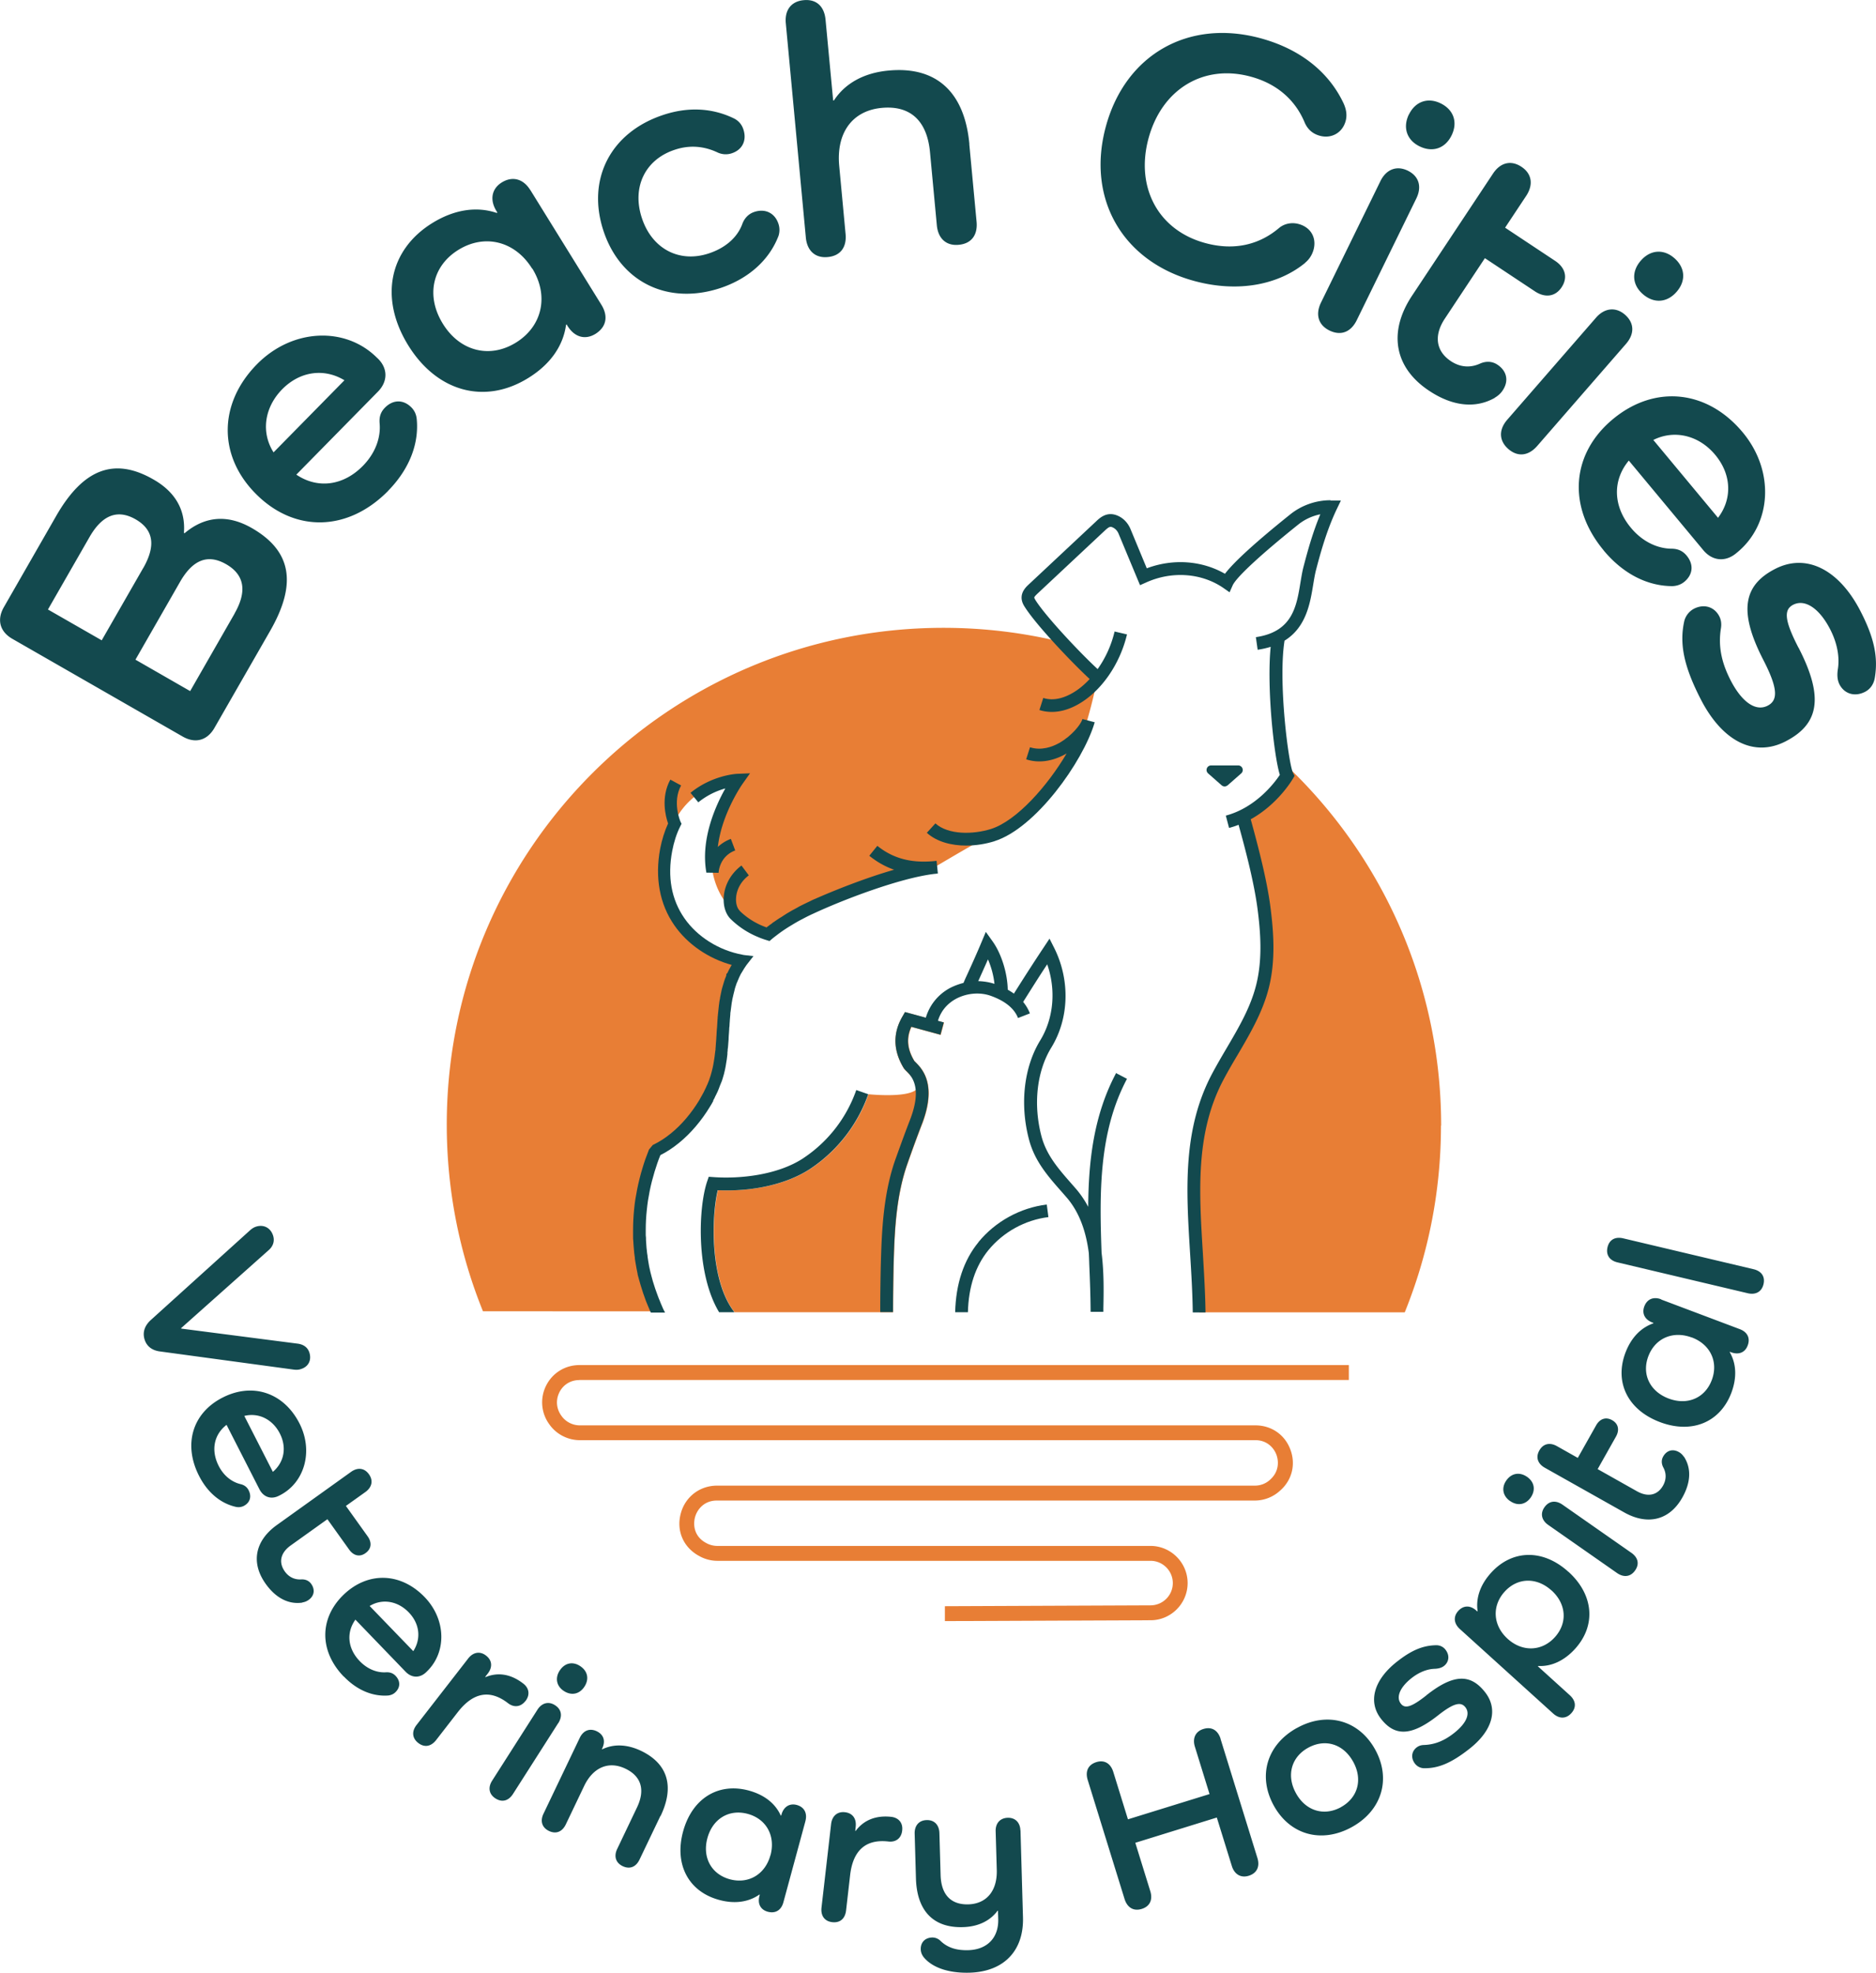
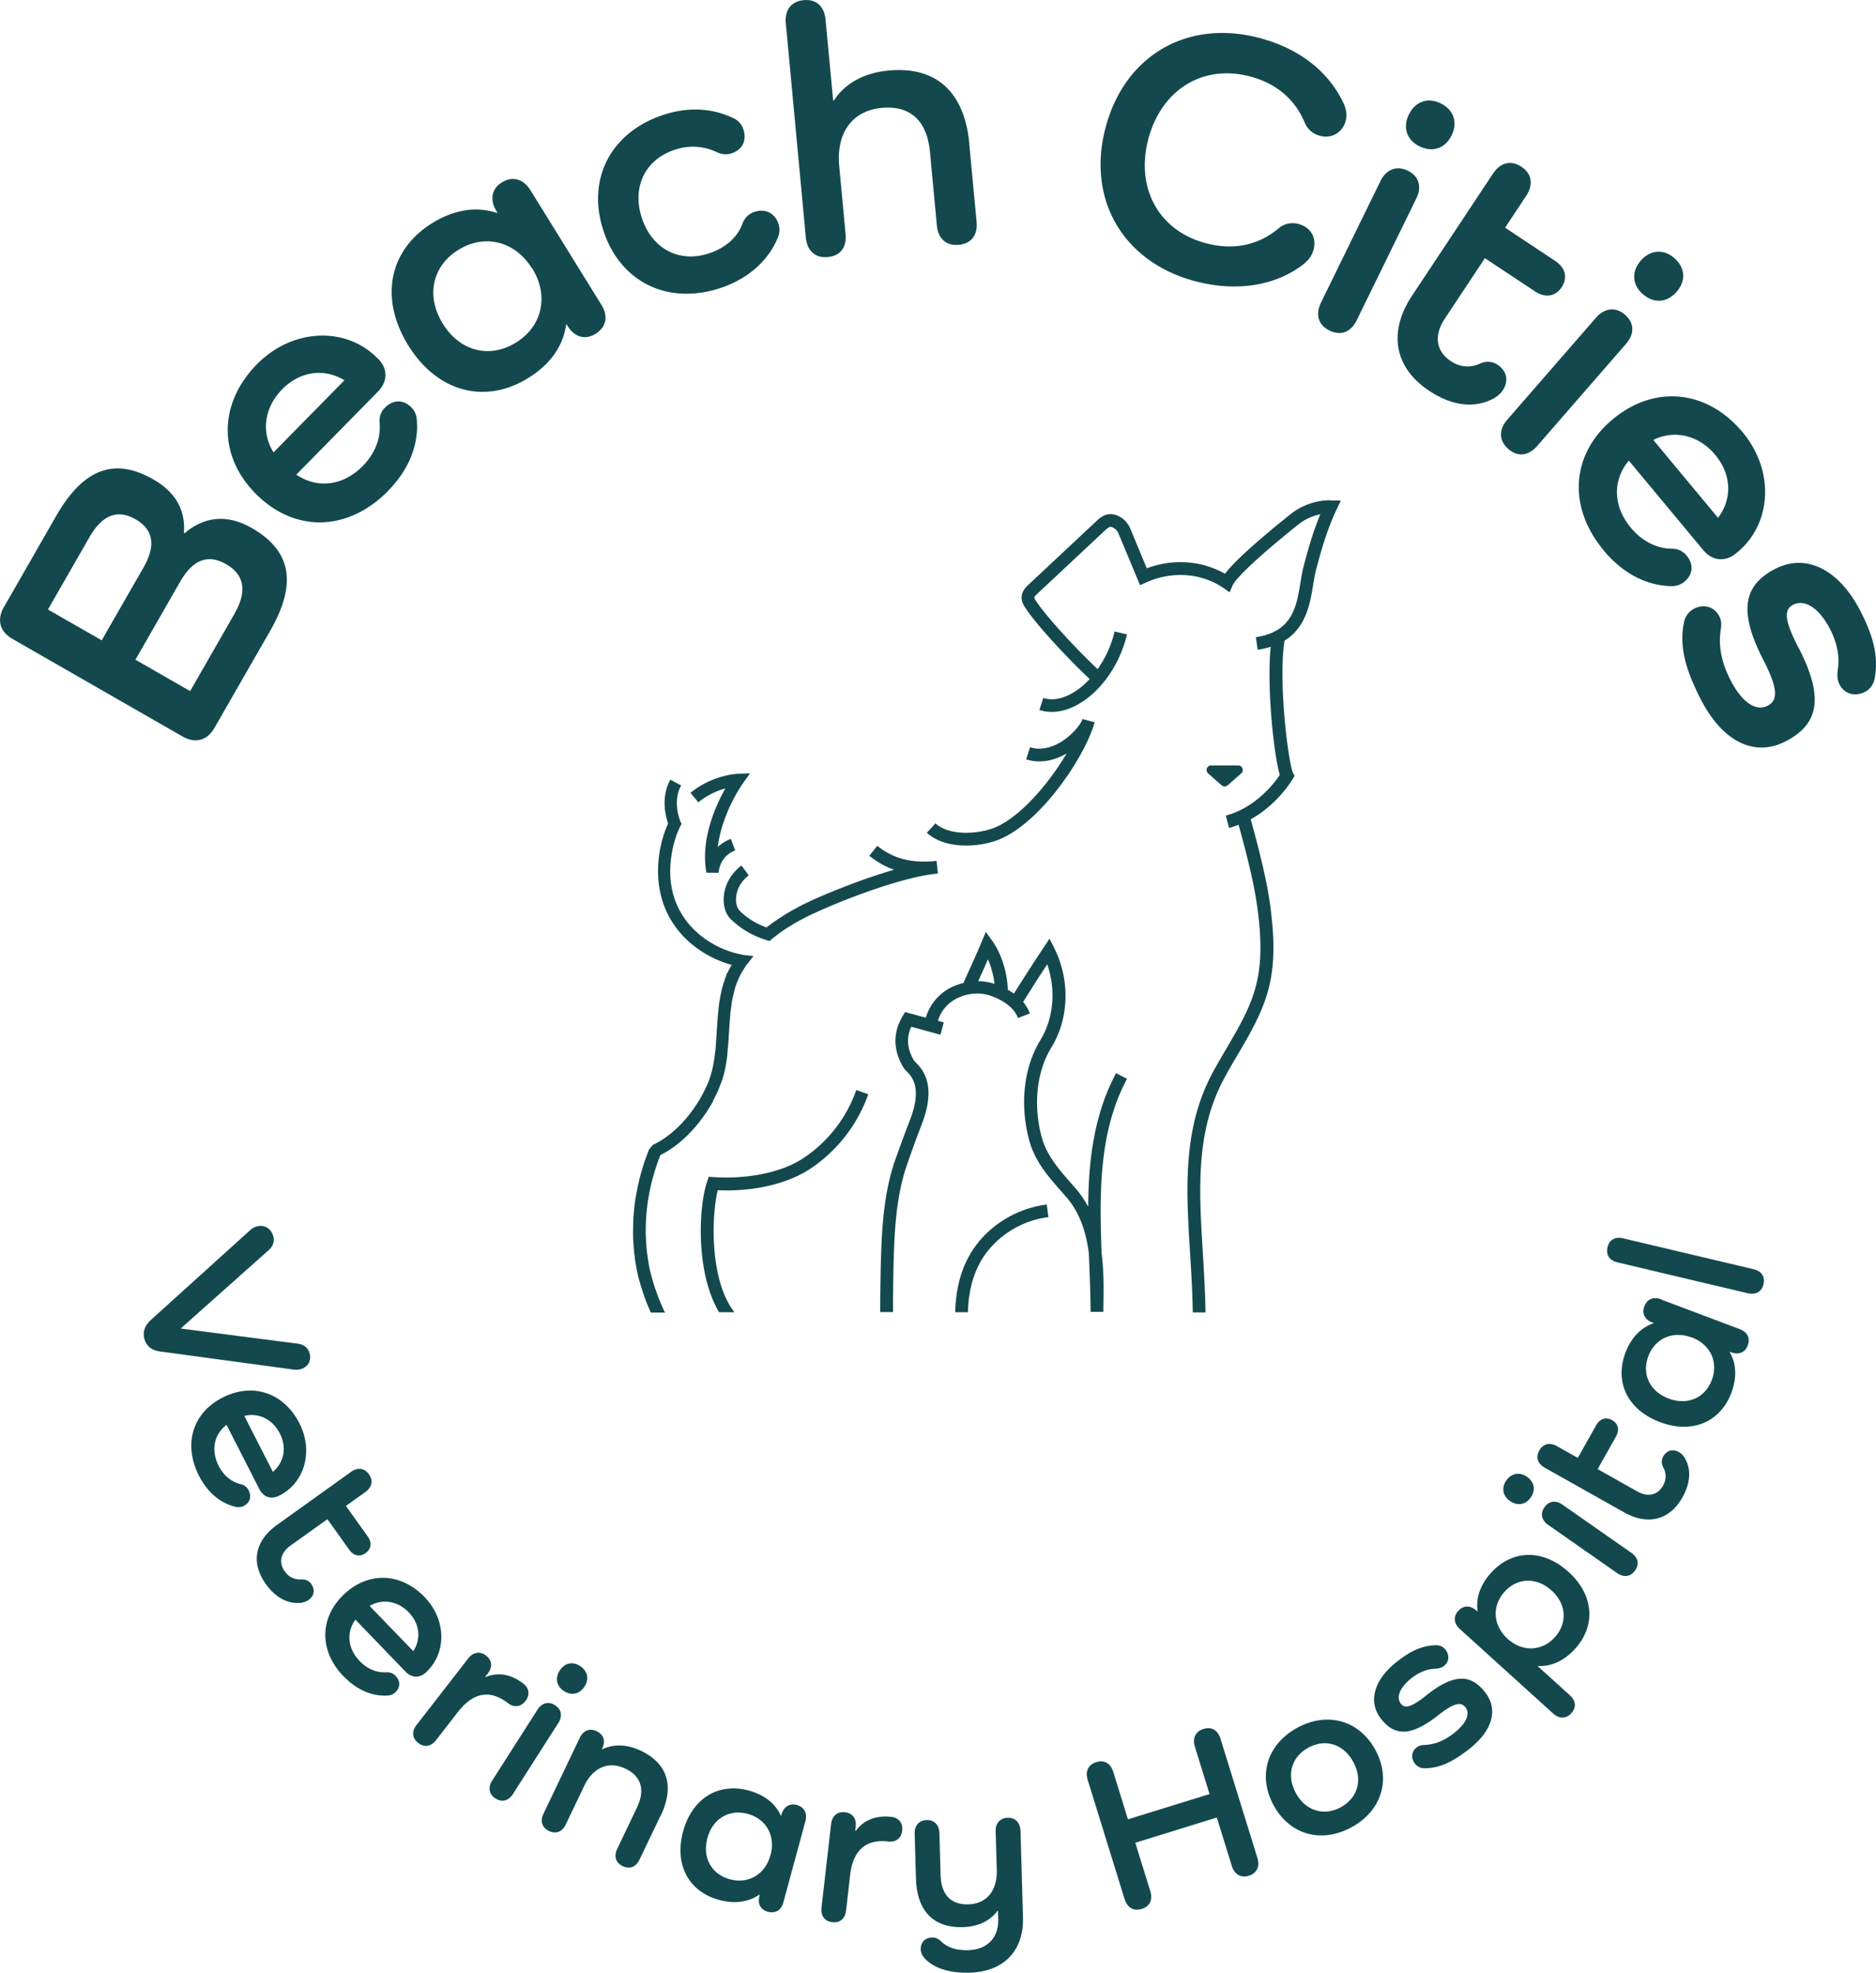
<svg xmlns="http://www.w3.org/2000/svg" viewBox="0 0 219.11 230.38">
-   <path d="m109.43 119.21.83.22-.39 1.43-3.41-.93c-.6 1.32-.48 2.59.35 3.99l.15.15c.69.7 2.24 2.26 1.12 6.11-.11.36-.23.75-.4 1.16-.51 1.31-1.02 2.71-1.68 4.57-1.3 3.68-1.5 7.75-1.6 11.27-.04 1.55-.09 4.34-.08 6.07H85.8c-2.89-3.69-2.7-11.19-1.94-14.25 4.14.19 8.14-.74 10.8-2.5a17.41 17.41 0 0 0 6.78-8.71s4.3.45 5.51-.49c.62-.48-.32-1.42-.9-2-.06-.06-.11-.12-.17-.17-.15-.15-.27-.27-.36-.43-1.21-2.03-1.25-4.05-.1-6.01l.28-.49 2.27.62c-.09.24-.16.51-.2.77l1.46.29c.05-.23.11-.46.19-.66v-.02Z" style="fill:#e87e35" />
-   <path d="M86.57 112.2s-.08.11-.11.16c-.12.17-.23.34-.34.52-.07.11-.13.21-.2.32-.06.11-.11.21-.17.31-.04.07-.07.15-.11.21-.05.1-.1.2-.14.3v.02c-.05.1-.09.2-.13.31s-.08.2-.12.31c-.05.14-.1.28-.14.42-.03.08-.05.16-.07.23-.06.2-.11.42-.16.63-.03.12-.05.24-.08.37-.02.11-.04.22-.06.34-.02.12-.04.22-.06.34-.05.34-.1.69-.13 1.04 0 .12-.03.23-.03.35l-.06.7c-.02.23-.04.47-.05.7 0 .12-.02.23-.02.35 0 .15-.02.29-.03.43 0 .21-.03.42-.04.63v.07l-.06.77c0 .14-.02.26-.04.4 0 .13-.02.24-.04.37 0 .05 0 .11-.02.16 0 .12-.03.23-.04.35 0 .09-.02.18-.04.25l-.06.38c-.02.13-.04.25-.07.38-.02.13-.05.25-.08.38-.07.32-.16.66-.26.99-.07.22-.16.45-.23.68q-.05.16 0 0c-.09.22-.19.46-.29.69-.11.23-.21.47-.33.69-.06.12-.12.23-.19.35-.13.23-.25.46-.39.68-.9 1.49-2.07 2.91-3.41 4.01-.72.6-1.5 1.09-2.31 1.47-.31.75-.58 1.51-.81 2.27-.12.38-.22.77-.32 1.15-.2.77-.35 1.55-.47 2.33a23.383 23.383 0 0 0-.27 3.52v.65c0 .2.02.4.03.6 0 .2.03.4.04.6l.06.65c.03.2.05.41.08.62v.09c.03.18.05.35.08.53.07.41.15.82.24 1.23l.15.61c.05.2.11.41.17.6.18.6.37 1.21.6 1.79.08.2.16.39.23.59.08.2.17.39.25.59.07.16.14.3.21.46H56.41c-2.73-6.73-4.23-14.1-4.23-21.81 0-32.03 25.98-58.01 58.01-58.01 4.78 0 9.42.58 13.86 1.67 1.29 1.39 2.6 2.75 3.56 3.67.2.19.38.36.55.51-.07.44-.17.92-.27 1.39-.3 1.39-.7 2.82-.89 3.49 0 .04-.02.08-.03.11-.03.1-.05.17-.06.21s-.02.07-.02.08c0-.02.04-.09.08-.21-.03.11-.07.21-.11.32v.03c-.26.74-.63 1.54-1.1 2.37-2.27 4.05-6.66 8.7-9.93 10.47q-2.18 1.18 0 0c3.27-1.77 0 0 0 0-.6.32-1.34.73-2.09 1.17q-.5.29 0 0c-2.04 1.16-4.22 2.46-4.36 2.54s-5.18 1.45-9.58 2.87c-2.17.7-4.15 1.39-5.22 1.89-.44.2-.88.42-1.31.65-.43.22-.85.47-1.27.72-.62.38-1.23.79-1.8 1.23-.2.15-.58.45-.58.45s-11.68-3.55-3.84-17.7c0 0-8.16.02-8.45 11.1-.18 6.78 7.42 9.25 9.17 9.73v.06ZM168.3 131.45c0 7.72-1.5 15.07-4.23 21.81h-24c-.11-9.71-2.25-19.18 2.19-27.55 1.83-3.45 4.23-6.69 5.2-10.49.78-3.05.58-6.26.16-9.37-.41-3.05-1.38-6.76-2.22-9.83-.07-.24-.14-.49-.2-.73 3.37-1.64 5.15-4.72 5.15-4.72-.12-.24-.25-.76-.39-1.45 11.3 10.58 18.36 25.63 18.36 42.34ZM67.67 161.16h89.87v-1.74H67.67c-1.67 0-3.16.93-3.89 2.41a4.34 4.34 0 0 0 .44 4.59l.05.07c.81 1.06 2.1 1.7 3.45 1.7h78.91c1.32 0 2.13.86 2.44 1.67s.3 1.99-.66 2.88l-.07.07c-.49.45-1.11.69-1.78.69H83.74c-2.01 0-3.72 1.31-4.23 3.26-.53 1.96.27 3.88 2.03 4.89l.11.06c.64.37 1.39.57 2.15.57h50.58c1.43 0 2.6 1.17 2.6 2.6s-1.16 2.59-2.59 2.6l-24.03.1v1.74l24.03-.1c2.38 0 4.32-1.96 4.32-4.34s-1.95-4.34-4.34-4.34H83.79c-.46 0-.91-.12-1.29-.33l-.11-.06c-1.28-.73-1.46-2-1.22-2.94.24-.91 1.05-1.97 2.56-1.97h62.82c1.09 0 2.15-.41 2.95-1.15l.08-.07c1.36-1.24 1.78-3.08 1.11-4.79-.66-1.71-2.22-2.77-4.06-2.77H67.72c-.81 0-1.58-.38-2.07-1.01l-.05-.07c-.62-.82-.72-1.85-.27-2.77.45-.91 1.33-1.44 2.34-1.44Z" style="fill:#e87e35" />
  <path d="M155.4 58.42c-1.71 0-3.38.59-4.7 1.65-4.02 3.22-6.57 5.55-7.63 6.94-2.69-1.55-6.07-1.79-9.13-.64l-1.9-4.58c-.27-.65-.74-1.18-1.32-1.48-1.35-.7-2.24.14-2.72.6l-7.84 7.34c-.28.26-.8.75-.84 1.46-.03.57.26 1.01.44 1.28 1.43 2.2 5.59 6.54 7.51 8.31-.63.68-1.32 1.25-2.05 1.66-.84.48-2.1.96-3.37.55l-.45 1.41c.47.15.95.22 1.45.22 1 0 2.05-.3 3.1-.9 2.66-1.51 4.84-4.63 5.68-8.15l-1.45-.34a12.59 12.59 0 0 1-1.98 4.39c-2.08-1.92-5.95-6.04-7.2-7.96-.05-.08-.2-.31-.2-.4 0-.07.13-.22.37-.45l7.84-7.34c.53-.49.67-.55 1.02-.36.27.14.5.4.63.73l2.49 5.98.7-.31c3.01-1.37 6.48-1.12 9.03.63l.73.51.36-.81c.43-.95 3.29-3.6 7.66-7.1.75-.6 1.64-1.01 2.58-1.2-.87 2.08-1.46 4.19-1.98 6.19-.14.54-.23 1.13-.34 1.76-.46 2.84-.94 5.77-5.21 6.4l.21 1.47c.56-.08 1.06-.2 1.52-.34-.47 4.67.36 12.65 1.07 14.95-.61.92-2.79 3.82-6.31 4.76l.38 1.44c.39-.11.76-.22 1.11-.37.89 3.2 1.79 6.73 2.19 9.63.37 2.77.64 6.03-.14 9.1-.66 2.62-2.03 4.95-3.47 7.4-.56.95-1.13 1.93-1.66 2.92-3.48 6.56-3.04 13.59-2.58 21.04.14 2.24.28 4.56.31 6.86h1.49c-.03-2.35-.18-4.68-.31-6.95-.45-7.23-.87-14.07 2.42-20.25.51-.96 1.07-1.93 1.63-2.86 1.43-2.44 2.92-4.97 3.64-7.79.85-3.32.56-6.75.18-9.66-.41-3.06-1.37-6.77-2.28-10.08 3.16-1.75 4.83-4.58 4.92-4.73l.2-.34-.18-.35c-.54-1.11-1.75-10.69-.99-15.44 2.54-1.57 2.99-4.38 3.35-6.56.1-.6.19-1.15.31-1.63.6-2.31 1.31-4.78 2.41-7.11l.51-1.06h-1.22ZM130.34 125.35c-2.59 4.88-3.21 10.22-3.24 15.59-.39-.73-.85-1.42-1.4-2.07-.17-.19-.32-.37-.49-.56-1.6-1.82-2.98-3.39-3.57-5.61-.98-3.72-.55-7.59 1.15-10.36 2.08-3.39 2.21-7.83.37-11.57l-.58-1.15-.71 1.07c-1.17 1.76-2.32 3.55-3.45 5.35-.22-.16-.46-.31-.72-.46-.03-1.9-.73-4.2-1.78-5.66l-.78-1.09-.52 1.24c-.5 1.2-1.18 2.71-1.79 4.04-.11.23-.2.46-.3.68-.58.15-1.14.36-1.66.64-1.35.76-2.3 1.96-2.74 3.42l-2.43-.66-.28.49c-1.15 1.95-1.11 3.97.1 6 .1.16.21.28.37.43.6.61 1.86 1.89.39 5.69-.52 1.33-1.03 2.74-1.7 4.6-1.37 3.88-1.58 8.09-1.69 11.72-.04 1.31-.09 4.24-.08 6.11h1.49c0-1.73.03-4.52.08-6.08.1-3.52.3-7.59 1.6-11.26.64-1.85 1.17-3.26 1.67-4.57 1.82-4.69.04-6.5-.72-7.27l-.15-.15c-.84-1.39-.95-2.68-.35-3.99l3.41.93.39-1.44-.68-.19c.41-1.36 1.31-2.11 2.03-2.52 1.27-.71 2.87-.86 4.17-.38 1.66.6 2.72 1.47 3.15 2.58l1.39-.54c-.19-.48-.45-.93-.79-1.34.93-1.47 1.85-2.95 2.81-4.39 1.04 2.98.77 6.29-.82 8.89-1.9 3.11-2.39 7.42-1.32 11.52.66 2.57 2.23 4.34 3.88 6.21.17.19.32.37.49.56 1.59 1.82 2.32 4.14 2.63 6.54.02.42.04.84.05 1.27.08 1.84.15 3.75.16 5.59h1.49v-.41c.04-1.94.08-4.21-.21-6.48-.25-6.97-.34-14.1 2.97-20.32l-1.32-.69v.02Zm-16.09-10.76c.37-.82.77-1.71 1.14-2.55.39.89.66 1.91.76 2.86-.6-.2-1.25-.3-1.9-.32ZM93.84 135.25c-2.98 1.97-7.36 2.44-10.48 2.22l-.58-.04-.19.55c-1.04 3.09-1.32 10.75 1.4 15.27h1.79c-2.9-3.69-2.7-11.19-1.95-14.25 4.14.19 8.14-.74 10.8-2.5a17.41 17.41 0 0 0 6.78-8.71l-1.4-.49a15.803 15.803 0 0 1-6.19 7.96Z" style="fill:#13494e" />
  <path d="M116.14 98.24c4.83-1.51 10.32-9.27 11.68-13.76v-.03s.03-.07.04-.1l-1.44-.38-.02.08c-.18.55-1.2 1.88-2.69 2.72-.82.46-2.08.92-3.41.5l-.45 1.41c1.46.47 3.04.25 4.59-.61.05-.03.09-.05.14-.08-2.22 3.77-5.83 7.88-8.86 8.83-2.06.64-4.96.7-6.47-.66l-1 1.1c1.17 1.06 2.88 1.49 4.59 1.49 1.15 0 2.3-.19 3.32-.51ZM143.39 91.71l1.58-1.39c.37-.32.14-.93-.35-.93h-3.17c-.49 0-.72.6-.35.93l1.58 1.39c.2.18.5.18.7 0ZM114.29 145.06c-1.74 2.12-2.65 4.88-2.73 8.19h1.49c.07-2.96.88-5.39 2.39-7.25 1.74-2.12 4.29-3.53 7.01-3.86l-.19-1.47c-3.1.38-6.01 1.98-7.99 4.4ZM83.29 128.53c.06-.12.13-.23.19-.34v-.03c.13-.24.24-.48.35-.71l.06-.15s.03-.08.05-.12l.16-.42s0-.04.02-.05l.19-.46c.03-.1.06-.19.09-.28.12-.35.2-.71.28-1.06.03-.14.06-.27.08-.41.02-.13.04-.26.06-.38.03-.14.04-.27.07-.42 0-.09.03-.18.03-.25.02-.13.03-.25.04-.34v-.17c0-.1.03-.19.03-.27v-.12c.03-.14.04-.27.05-.41.02-.26.04-.53.06-.77v-.1c0-.21.03-.42.04-.62l.03-.45c0-.11 0-.21.03-.35 0-.21.03-.44.04-.65v-.04l.06-.7c0-.11 0-.21.03-.32.04-.35.08-.67.13-1l.06-.32v-.04c.03-.1.04-.19.06-.27.03-.12.05-.23.08-.35.05-.21.1-.41.15-.6v-.02c.02-.07.04-.13.06-.21.04-.13.08-.25.13-.39.03-.1.07-.19.12-.29.03-.1.08-.19.12-.28l.06-.15s.04-.1.06-.14l.02-.03c.03-.06.05-.12.09-.19.04-.08.08-.17.13-.23l.32-.53c.07-.1.13-.2.2-.3l.02-.03s.05-.08.08-.11l.57-.73.21-.27-1.05-.12c-.07 0-.15-.03-.22-.04-2.75-.5-5.29-2.09-6.8-4.27s-1.99-4.82-1.42-7.84c.2-1.05.51-2.03.94-2.88l.15-.3-.14-.3s-.97-2.24.09-4.18l-1.26-.68c-1.13 2.08-.55 4.3-.26 5.12-.41.9-.72 1.89-.93 2.97-.62 3.37-.06 6.45 1.66 8.92 1.53 2.21 3.99 3.89 6.7 4.63-.04.06-.07.11-.1.17l-.02.04c-.06.1-.12.2-.17.3-.04.09-.08.17-.12.24-.04.07-.07.14-.1.2l-.04.04-.08.08v.16c-.03.06-.05.13-.07.19-.05.12-.1.23-.13.34l-.06.18c-.06.19-.12.39-.18.6-.06.19-.11.39-.15.6-.03.13-.06.25-.08.39l-.06.3v.05c-.03.12-.05.23-.07.36-.04.32-.09.64-.12.99-.02.19-.04.37-.06.57 0 .1-.02.2-.03.29 0 .11 0 .2-.02.3v.04c-.02.23-.03.46-.04.66 0 .13-.02.26-.03.37l-.03.44c0 .21-.03.42-.04.63v.08l-.06.77c0 .13-.02.26-.03.39v.12c-.02.08-.03.16-.04.25 0 .04 0 .08-.02.15 0 .11-.03.22-.04.34 0 .07-.02.15-.03.21v.03c-.02.12-.03.23-.06.37-.02.12-.04.23-.06.36-.02.12-.04.23-.07.35-.07.31-.15.63-.24.93-.06.19-.13.38-.2.6l-.2.49-.1.21-.04.1c-.09.19-.18.38-.28.58-.06.11-.11.21-.17.31-.13.22-.25.45-.37.66-.91 1.49-2.03 2.82-3.26 3.82-.7.58-1.42 1.03-2.15 1.38l-.44.53c-.29.73-.56 1.47-.77 2.2-.13.41-.23.8-.33 1.19-.2.79-.36 1.6-.49 2.4-.06.37-.11.77-.15 1.21-.08.81-.12 1.63-.12 2.43v.69c0 .2 0 .41.03.61 0 .2.03.41.04.61l.06.68v.03c.03.2.05.39.08.6v.1c.03.19.06.37.09.55.07.43.15.84.23 1.22v.06c.06.21.12.43.17.62.06.21.12.43.18.63.18.61.39 1.24.62 1.85.1.24.18.44.25.61.08.2.18.41.26.61.03.04.05.1.07.14h1.66c-.04-.07-.08-.14-.11-.2-.09-.19-.19-.37-.26-.57-.08-.19-.17-.37-.24-.58-.08-.19-.16-.37-.23-.57-.22-.58-.42-1.16-.59-1.74-.05-.19-.11-.38-.16-.59-.05-.17-.09-.33-.13-.5l-.02-.09c-.09-.37-.17-.76-.23-1.18-.03-.18-.06-.34-.08-.53v-.08c-.04-.2-.06-.38-.08-.58v-.02c-.03-.21-.05-.42-.06-.63-.02-.2-.03-.39-.04-.59 0-.2 0-.38-.03-.58v-.64c0-.75.04-1.51.12-2.27.04-.42.09-.79.14-1.14.12-.75.27-1.52.46-2.26.1-.37.2-.73.31-1.11.2-.65.42-1.31.68-1.94.74-.37 1.48-.86 2.19-1.44 1.36-1.11 2.6-2.57 3.59-4.2.15-.23.28-.47.41-.71l-.04-.02Z" style="fill:#13494e" />
  <path d="M84.71 92.09c-1.14 2.03-2.9 5.93-2.21 9.8v.02l1.43.02s.05-1.9 1.94-2.61l-.51-1.35c-.64.24-1.13.58-1.52.94.45-3.91 2.88-7.36 2.91-7.4l.85-1.2-1.46.06c-.12 0-2.95.15-5.49 2.22l.91 1.11a8.682 8.682 0 0 1 3.15-1.62ZM86.39 106.35c-.3-.29-.46-.86-.42-1.48.06-1.01.6-1.98 1.49-2.64l-.86-1.15c-1.22.92-1.98 2.26-2.07 3.7-.07 1.06.24 2.02.86 2.6a9.937 9.937 0 0 0 3.05 2.01c.34.15.69.28 1.05.39l.39.12.3-.26c.17-.14.35-.28.55-.43.53-.41 1.11-.8 1.75-1.18.41-.25.82-.49 1.24-.7.37-.2.78-.41 1.27-.63 3.38-1.58 10.12-4.18 14.21-4.65.12 0 .23-.03.34-.04l-.15-1.47c-.12 0-.22.02-.34.03-2.67.24-4.77-.33-6.58-1.79l-.94 1.16c.91.73 1.86 1.27 2.9 1.63-3.48 1-7.13 2.48-9.22 3.4-.1.04-.2.08-.3.13-.07.03-.14.06-.2.1-.13.06-.25.12-.36.17-.39.19-.73.35-1.03.51-.11.06-.2.12-.3.17-.21.12-.44.23-.66.36-.21.13-.44.25-.64.39-.1.06-.2.12-.28.18-.12.08-.23.15-.34.21-.13.08-.24.16-.35.23-.15.1-.28.2-.41.28-.05.03-.1.06-.13.1-.1.08-.2.15-.29.21-.03 0-.04.03-.06.05-.04.04-.1.07-.15.11-.1.07-.14.11-.14.11l-.03.03a8.5 8.5 0 0 1-3.13-1.92ZM21.55 62.28c2.37-2.01 5.04-2.23 7.86-.61 4.62 2.65 5.32 6.47 2.14 12.01l-6.51 11.34c-.84 1.46-2.23 1.84-3.7 1L1.45 74.61c-1.47-.84-1.84-2.23-1-3.7l6.11-10.65c3.16-5.51 6.79-6.9 11.37-4.26 2.54 1.45 3.76 3.57 3.55 6.23l.07.04Zm-4.82 4.06c1.47-2.58 1.24-4.46-.89-5.69-2.13-1.22-3.92-.49-5.39 2.08L5.6 71.18l6.28 3.6 4.85-8.45Zm10.67 5.3c1.47-2.57 1.17-4.51-.99-5.75-2.17-1.24-3.92-.49-5.39 2.08l-5.2 9.07 6.39 3.67 5.2-9.07ZM45.34 57.32c-4.69 4.77-10.86 4.89-15.35.46-4.53-4.45-4.52-10.62.02-15.24 4.13-4.19 10.29-4.43 13.97-.81l.16.15c1.18 1.16 1.16 2.68 0 3.86l-9.53 9.69c2.5 1.69 5.49 1.3 7.77-1.02 1.54-1.57 2.1-3.4 1.96-4.96-.07-.78.14-1.35.61-1.83.95-.97 2.15-.98 3.08-.06.36.36.58.8.64 1.35.29 2.9-.85 5.87-3.34 8.41Zm-13.39-4.49 8.28-8.42c-2.38-1.44-5.19-1.06-7.27 1.05-2.08 2.12-2.5 5.02-1.01 7.37ZM61.94 22.19l8.31 13.42c.82 1.34.56 2.59-.7 3.38-1.19.73-2.43.41-3.26-.92l-.11-.18-.07.05c-.33 2.44-1.82 4.61-4.42 6.21-5.07 3.14-10.65 1.61-14.01-3.82-3.38-5.47-2.26-11.14 2.81-14.28 2.59-1.6 5.2-1.97 7.53-1.18l.07-.05-.11-.18c-.8-1.3-.56-2.59.62-3.33 1.26-.78 2.53-.42 3.33.88Zm.21 9.18c-1.98-3.2-5.52-4.1-8.61-2.19-3.06 1.89-3.82 5.4-1.81 8.64 1.98 3.2 5.46 4.09 8.53 2.19 3.09-1.91 3.87-5.48 1.91-8.65ZM90.93 27.54c-1.07 2.81-3.47 4.98-6.76 6.09-6.15 2.04-11.69-.66-13.68-6.65-2-6.03.81-11.51 6.95-13.55 2.89-.97 5.75-.84 8.3.41.54.27.91.72 1.09 1.29.41 1.25-.11 2.36-1.36 2.77-.53.18-1.11.15-1.63-.08-1.59-.76-3.3-.92-5.06-.32-3.45 1.15-5.01 4.39-3.8 8 1.19 3.57 4.37 5.24 7.82 4.09 1.93-.64 3.35-1.87 3.92-3.49.24-.61.69-1.12 1.38-1.35 1.29-.43 2.41.14 2.82 1.39.16.48.15.98 0 1.43v-.02ZM113.21 16.83l.85 9.06c.15 1.56-.61 2.57-2.09 2.7-1.43.14-2.4-.71-2.55-2.27l-.8-8.55c-.34-3.67-2.3-5.48-5.63-5.17-3.45.32-5.34 2.92-4.97 6.8l.74 7.92c.15 1.56-.61 2.57-2.09 2.7-1.43.14-2.4-.71-2.55-2.27L91.78 2.72c-.15-1.56.65-2.57 2.09-2.7 1.47-.14 2.4.71 2.55 2.27l.89 9.44h.09c1.27-1.95 3.44-3.22 6.39-3.49 5.56-.52 8.87 2.49 9.43 8.59ZM152.45 30.69c-3.09 2.54-7.75 3.52-12.9 2.14-8.42-2.26-12.67-9.6-10.4-18.02 2.27-8.42 9.63-12.62 18.05-10.35 4.66 1.26 8.01 3.95 9.73 7.62.27.6.44 1.3.24 2.04-.37 1.39-1.66 2.1-3 1.74-.9-.24-1.45-.79-1.78-1.53-1.06-2.57-3.16-4.54-6.35-5.39-5.47-1.47-10.34 1.46-11.9 7.23-1.55 5.76 1.18 10.75 6.65 12.22 3.36.91 6.3.2 8.63-1.79.61-.49 1.45-.66 2.26-.44 1.43.39 2.11 1.62 1.74 3-.18.65-.54 1.17-.99 1.53ZM165.41 23.2l-6.94 14.18c-.68 1.4-1.85 1.87-3.19 1.22-1.29-.63-1.68-1.86-.99-3.27l6.94-14.18c.67-1.37 1.89-1.85 3.19-1.22 1.33.65 1.67 1.9.99 3.27Zm-.85-9.83c.74-1.52 2.21-2.03 3.7-1.3 1.52.74 2.03 2.21 1.28 3.74-.74 1.52-2.21 2.03-3.74 1.28-1.48-.72-1.99-2.19-1.25-3.72ZM174.59 46.46c-2.27 1.29-4.97.98-7.68-.83-4.06-2.69-4.81-6.85-1.98-11.11l9.45-14.25c.87-1.31 2.12-1.59 3.32-.79 1.2.79 1.42 2.06.57 3.37l-2.48 3.74 5.85 3.88c1.2.8 1.49 1.96.75 3.08-.72 1.09-1.91 1.27-3.11.48l-5.85-3.88-4.67 7.05c-1.34 2.01-1.02 3.84.7 4.98 1.13.75 2.32.78 3.41.28.64-.28 1.38-.31 2.04.14 1.02.68 1.38 1.82.6 2.99-.25.39-.6.67-.93.86ZM189.91 40.16l-10.36 11.91c-1.02 1.18-2.28 1.33-3.39.36-1.08-.95-1.14-2.23-.12-3.41l10.36-11.91c.99-1.15 2.31-1.3 3.39-.36 1.12.98 1.12 2.26.12 3.41Zm1.73-9.72c1.11-1.28 2.66-1.39 3.91-.3 1.28 1.11 1.39 2.66.27 3.94-1.11 1.28-2.66 1.39-3.94.27-1.25-1.08-1.36-2.63-.24-3.91ZM187.3 64.27c-4.27-5.14-3.77-11.3 1.08-15.32 4.89-4.06 11.02-3.43 15.16 1.54 3.77 4.53 3.38 10.68-.6 13.99l-.17.14c-1.27 1.05-2.79.89-3.84-.38l-8.69-10.45c-1.93 2.32-1.84 5.34.24 7.84 1.4 1.69 3.17 2.43 4.73 2.45.78 0 1.33.27 1.77.79.87 1.04.76 2.23-.25 3.07-.39.32-.86.49-1.39.51-2.92 0-5.76-1.43-8.04-4.17Zm5.81-12.88 7.55 9.08c1.68-2.22 1.58-5.05-.32-7.34-1.89-2.28-4.75-2.99-7.24-1.75ZM210.07 75.65c3 5.83 2.36 8.93-1.52 10.93-3.65 1.88-7.36.03-9.9-4.9-1.97-3.83-2.54-6.5-1.92-9.2.17-.6.58-1.1 1.1-1.38 1.2-.62 2.4-.23 2.97.86.2.38.29.85.2 1.41-.33 2.03.03 3.94 1.13 6.08 1.32 2.56 2.94 3.68 4.33 2.96 1.2-.62 1.23-1.96-.5-5.32-2.93-5.69-2.35-8.74 1.37-10.65 3.61-1.86 7.44.03 9.96 4.92 1.59 3.08 2.09 5.36 1.68 7.8-.13.78-.56 1.34-1.15 1.64-1.2.61-2.4.23-2.97-.86-.29-.57-.28-1.19-.2-1.76.24-1.46-.08-3.1-.89-4.68-1.26-2.45-2.94-3.58-4.33-2.87-1.09.57-1.04 1.78.62 5ZM35.17 159.88c-.25.08-.48.12-.92.06l-15.55-2.11c-.89-.11-1.55-.56-1.81-1.39-.27-.85.02-1.63.7-2.26l11.59-10.48c.28-.25.49-.37.74-.45.9-.28 1.7.16 1.98 1.06.19.6.02 1.21-.5 1.67l-10.25 9.13.02.05 13.54 1.75c.71.08 1.23.42 1.43 1.07.27.88-.13 1.64-.98 1.9ZM23.25 172.36c-1.89-3.7-.75-7.36 2.74-9.14 3.51-1.8 7.15-.58 8.98 3 1.67 3.26.59 6.94-2.27 8.4l-.12.06c-.91.47-1.81.16-2.28-.76l-3.84-7.52c-1.48 1.14-1.84 2.98-.92 4.79.62 1.22 1.59 1.9 2.54 2.13.47.11.77.35.96.72.38.75.15 1.46-.57 1.83-.28.14-.59.18-.92.11-1.77-.4-3.3-1.65-4.3-3.62Zm5.28-7.01 3.34 6.54c1.32-1.12 1.65-2.85.81-4.49-.84-1.64-2.47-2.46-4.15-2.04ZM35.32 187.16c-1.6.24-3.1-.53-4.28-2.18-1.76-2.46-1.28-5.04 1.31-6.89l8.64-6.19c.79-.57 1.58-.46 2.1.27s.37 1.51-.42 2.08l-2.27 1.62 2.54 3.55c.52.73.44 1.47-.25 1.96-.66.48-1.39.32-1.91-.41l-2.54-3.55-4.28 3.06c-1.22.87-1.44 2-.69 3.05.49.68 1.18.97 1.92.92.44-.02.87.12 1.16.53.44.62.4 1.37-.31 1.87-.24.17-.5.26-.73.29ZM40.15 195.8c-2.89-2.99-2.85-6.82-.03-9.55 2.84-2.74 6.67-2.63 9.47.26 2.54 2.63 2.58 6.47.27 8.69l-.09.09c-.74.71-1.69.68-2.4-.06l-5.86-6.08c-1.09 1.52-.9 3.39.51 4.85.95.98 2.08 1.36 3.05 1.3.48-.03.84.11 1.13.41.58.61.57 1.35-.02 1.92-.23.22-.51.34-.84.38-1.81.13-3.64-.62-5.17-2.21Zm3.02-8.25 5.1 5.28c.94-1.45.75-3.21-.53-4.53-1.28-1.33-3.08-1.64-4.56-.75ZM61.37 198.65c-.55.71-1.34.79-2.03.26-2-1.55-3.98-1.39-5.87 1.04l-2.53 3.26c-.6.77-1.37.9-2.09.34-.71-.55-.79-1.34-.19-2.11l6.02-7.75c.58-.75 1.39-.89 2.09-.34.73.56.77 1.37.19 2.11l-.29.37.04.03c1.46-.6 2.97-.36 4.41.76.69.53.8 1.32.26 2.03ZM65.2 201.23l-5.28 8.27c-.52.82-1.28 1.02-2.05.53-.75-.48-.91-1.27-.38-2.09l5.28-8.27c.51-.8 1.3-1.01 2.05-.53.78.5.89 1.29.39 2.09Zm.17-6.13c.57-.89 1.51-1.1 2.37-.54.89.57 1.1 1.51.53 2.4s-1.51 1.1-2.4.53c-.86-.55-1.07-1.5-.51-2.38ZM77.14 212.06l-2.44 5.1c-.42.88-1.14 1.17-1.97.78-.81-.39-1.06-1.15-.64-2.02l2.3-4.82c.99-2.06.52-3.66-1.35-4.55-1.95-.93-3.78-.15-4.82 2.04l-2.13 4.46c-.42.88-1.14 1.17-1.97.78-.81-.39-1.06-1.15-.64-2.02l4.23-8.85c.42-.88 1.17-1.16 1.98-.78.83.4 1.06 1.15.64 2.02l-.03.07.05.02c1.29-.63 2.86-.61 4.52.18 3.13 1.5 3.93 4.16 2.29 7.6ZM94.07 212.68l-2.57 9.47c-.25.94-.94 1.35-1.83 1.11-.84-.23-1.22-.93-.96-1.87l.03-.13h-.05c-1.25.87-2.87 1.12-4.7.62-3.58-.97-5.25-4.15-4.21-7.98 1.05-3.86 4.1-5.76 7.68-4.79 1.83.5 3.1 1.52 3.73 2.92h.05l.03-.11c.25-.91.94-1.35 1.78-1.13.89.24 1.26.97 1.02 1.88Zm-4.08 3.99c.61-2.26-.48-4.25-2.67-4.84-2.16-.58-4.08.56-4.7 2.84-.61 2.26.47 4.21 2.62 4.8 2.18.59 4.13-.57 4.74-2.8ZM105.37 213.79c-.1.89-.74 1.37-1.6 1.27-2.51-.29-4.13.88-4.48 3.94l-.47 4.1c-.11.97-.7 1.48-1.61 1.38-.89-.1-1.37-.74-1.26-1.71l1.12-9.75c.11-.94.73-1.48 1.61-1.38.92.1 1.37.77 1.26 1.71l-.05.47h.05c.94-1.26 2.36-1.84 4.16-1.64.86.1 1.38.71 1.27 1.6ZM119.19 213.76l.29 10.15c.11 3.92-2.24 6.35-6.23 6.47-2.42.07-4.38-.58-5.39-1.84-.19-.26-.31-.54-.32-.89-.02-.82.51-1.36 1.35-1.38.29 0 .61.09.9.34.84.84 1.9 1.18 3.3 1.14 2.21-.06 3.56-1.45 3.5-3.63l-.03-.97h-.05c-.86 1.16-2.24 1.86-4.05 1.91-3.44.1-5.37-1.9-5.48-5.68l-.15-5.23c-.03-.95.51-1.57 1.4-1.59.89-.03 1.46.56 1.49 1.51l.14 4.92c.07 2.29 1.21 3.46 3.23 3.41 2.13-.06 3.4-1.57 3.33-4.02l-.13-4.52c-.03-.92.51-1.54 1.4-1.57s1.46.56 1.49 1.48ZM142.55 203.06l4.31 13.92c.31 1-.05 1.78-1.01 2.08-.9.28-1.67-.14-1.98-1.15l-1.75-5.65-9.52 2.95 1.75 5.65c.31 1-.05 1.78-.99 2.07-.95.3-1.69-.14-2.01-1.14l-4.31-13.92c-.31-1.01.05-1.78 1.01-2.08.93-.29 1.67.14 1.98 1.15l1.71 5.53 9.53-2.95-1.71-5.53c-.31-1 .08-1.79.99-2.07.96-.3 1.69.14 2.01 1.14ZM151.5 201.79c3.5-1.93 7.22-.91 9.12 2.54 1.89 3.43.77 7.12-2.74 9.05-3.53 1.94-7.22.91-9.11-2.52-1.9-3.46-.8-7.13 2.72-9.07Zm5.11 9.26c2-1.1 2.57-3.25 1.44-5.3-1.14-2.07-3.25-2.74-5.26-1.64-1.98 1.09-2.57 3.25-1.42 5.32 1.13 2.05 3.26 2.71 5.25 1.62ZM166.6 197.98c3.2-2.53 5.16-2.5 6.84-.37 1.58 2 .9 4.49-1.81 6.62-2.11 1.66-3.66 2.32-5.38 2.27-.39-.03-.74-.22-.97-.51-.52-.66-.43-1.44.17-1.91.21-.16.48-.28.84-.29 1.28-.04 2.4-.49 3.57-1.42 1.4-1.11 1.89-2.23 1.29-2.99-.52-.66-1.34-.51-3.18.94-3.12 2.46-5.05 2.48-6.66.43-1.56-1.98-.87-4.54 1.81-6.66 1.69-1.34 3.02-1.91 4.56-1.95.49-.02.88.18 1.14.51.52.66.43 1.44-.17 1.91-.31.24-.69.31-1.05.33-.92.02-1.88.41-2.75 1.1-1.34 1.06-1.83 2.22-1.23 2.98.47.6 1.21.42 2.98-.98ZM183.2 183.57c2.94 2.67 3.24 6.26.76 8.99-1.29 1.42-2.8 2.08-4.3 2l-.04.04 3.72 3.37c.72.65.8 1.43.18 2.11-.6.66-1.4.68-2.12.03l-10.9-9.87c-.7-.64-.78-1.45-.18-2.11.62-.68 1.42-.67 2.12-.03l.1.09.04-.04c-.22-1.48.28-3.05 1.57-4.47 2.47-2.73 6.08-2.8 9.04-.11Zm-1.98 2.18c-1.75-1.59-3.99-1.52-5.49.14-1.5 1.66-1.37 3.94.37 5.51 1.72 1.55 4 1.46 5.5-.2s1.35-3.88-.38-5.46ZM176.37 175.3c-.86-.6-1.03-1.55-.44-2.4.6-.86 1.55-1.03 2.42-.43s1.03 1.55.43 2.42c-.59.84-1.54 1.01-2.4.41Zm6.12.42 8.04 5.62c.8.56.97 1.32.44 2.07-.51.73-1.3.85-2.1.3l-8.04-5.62c-.78-.54-.96-1.34-.44-2.07.53-.75 1.32-.84 2.1-.3ZM196.66 170.09c.9 1.35.83 3.03-.17 4.8-1.48 2.64-4.03 3.29-6.8 1.73l-9.26-5.21c-.85-.48-1.08-1.24-.64-2.02.44-.78 1.21-.98 2.06-.5l2.43 1.37 2.14-3.8c.44-.78 1.15-1.02 1.88-.6.71.4.88 1.13.44 1.91l-2.14 3.8 4.58 2.58c1.31.74 2.43.46 3.06-.66.41-.73.38-1.48.02-2.13-.2-.39-.25-.84 0-1.27.37-.66 1.07-.94 1.83-.51.25.14.44.34.57.54ZM194.01 151.76l9.18 3.46c.91.34 1.26 1.06.93 1.92-.3.81-1.04 1.12-1.95.78l-.12-.05-.02.05c.77 1.33.85 2.96.19 4.73-1.31 3.47-4.63 4.83-8.34 3.43-3.74-1.41-5.34-4.62-4.04-8.09.67-1.77 1.81-2.94 3.26-3.44l.02-.05-.12-.05c-.89-.33-1.26-1.06-.95-1.88.32-.86 1.08-1.17 1.97-.83Zm3.58 4.44c-2.19-.82-4.27.08-5.07 2.19-.79 2.09.17 4.11 2.38 4.94 2.19.82 4.24-.06 5.03-2.16.8-2.12-.17-4.17-2.34-4.98ZM189.59 144.62l15.2 3.6c.95.22 1.39.87 1.18 1.76-.21.87-.9 1.27-1.84 1.05l-15.2-3.6c-.95-.22-1.38-.89-1.18-1.76.21-.9.9-1.27 1.84-1.05Z" style="fill:#13494e" />
</svg>